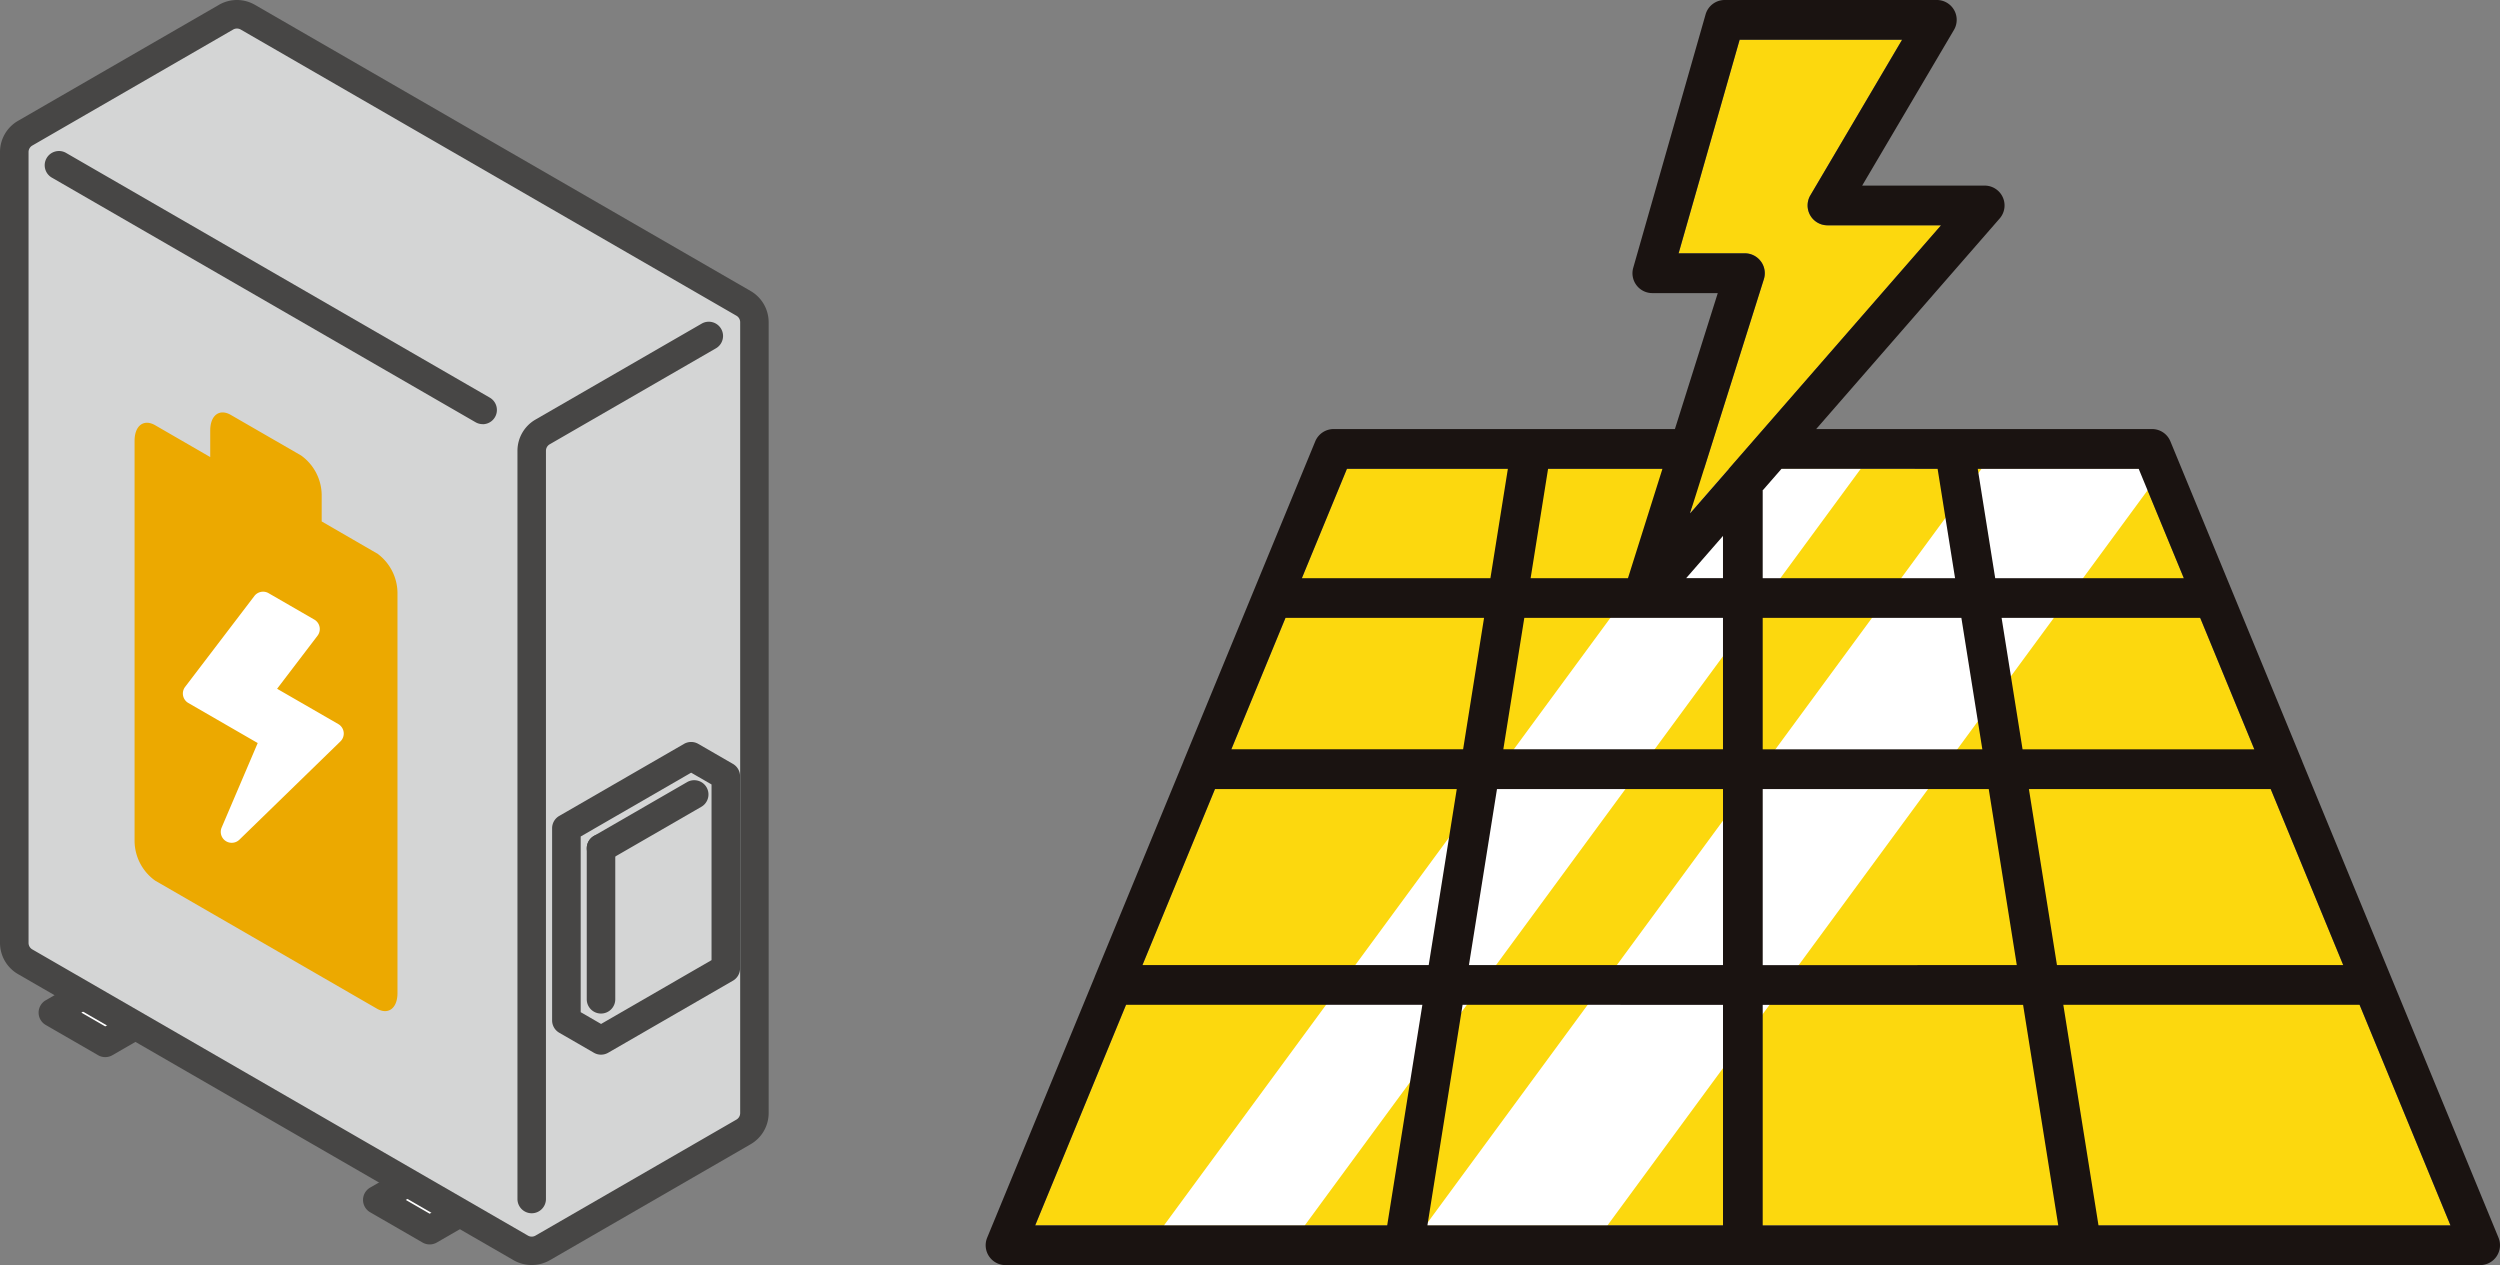
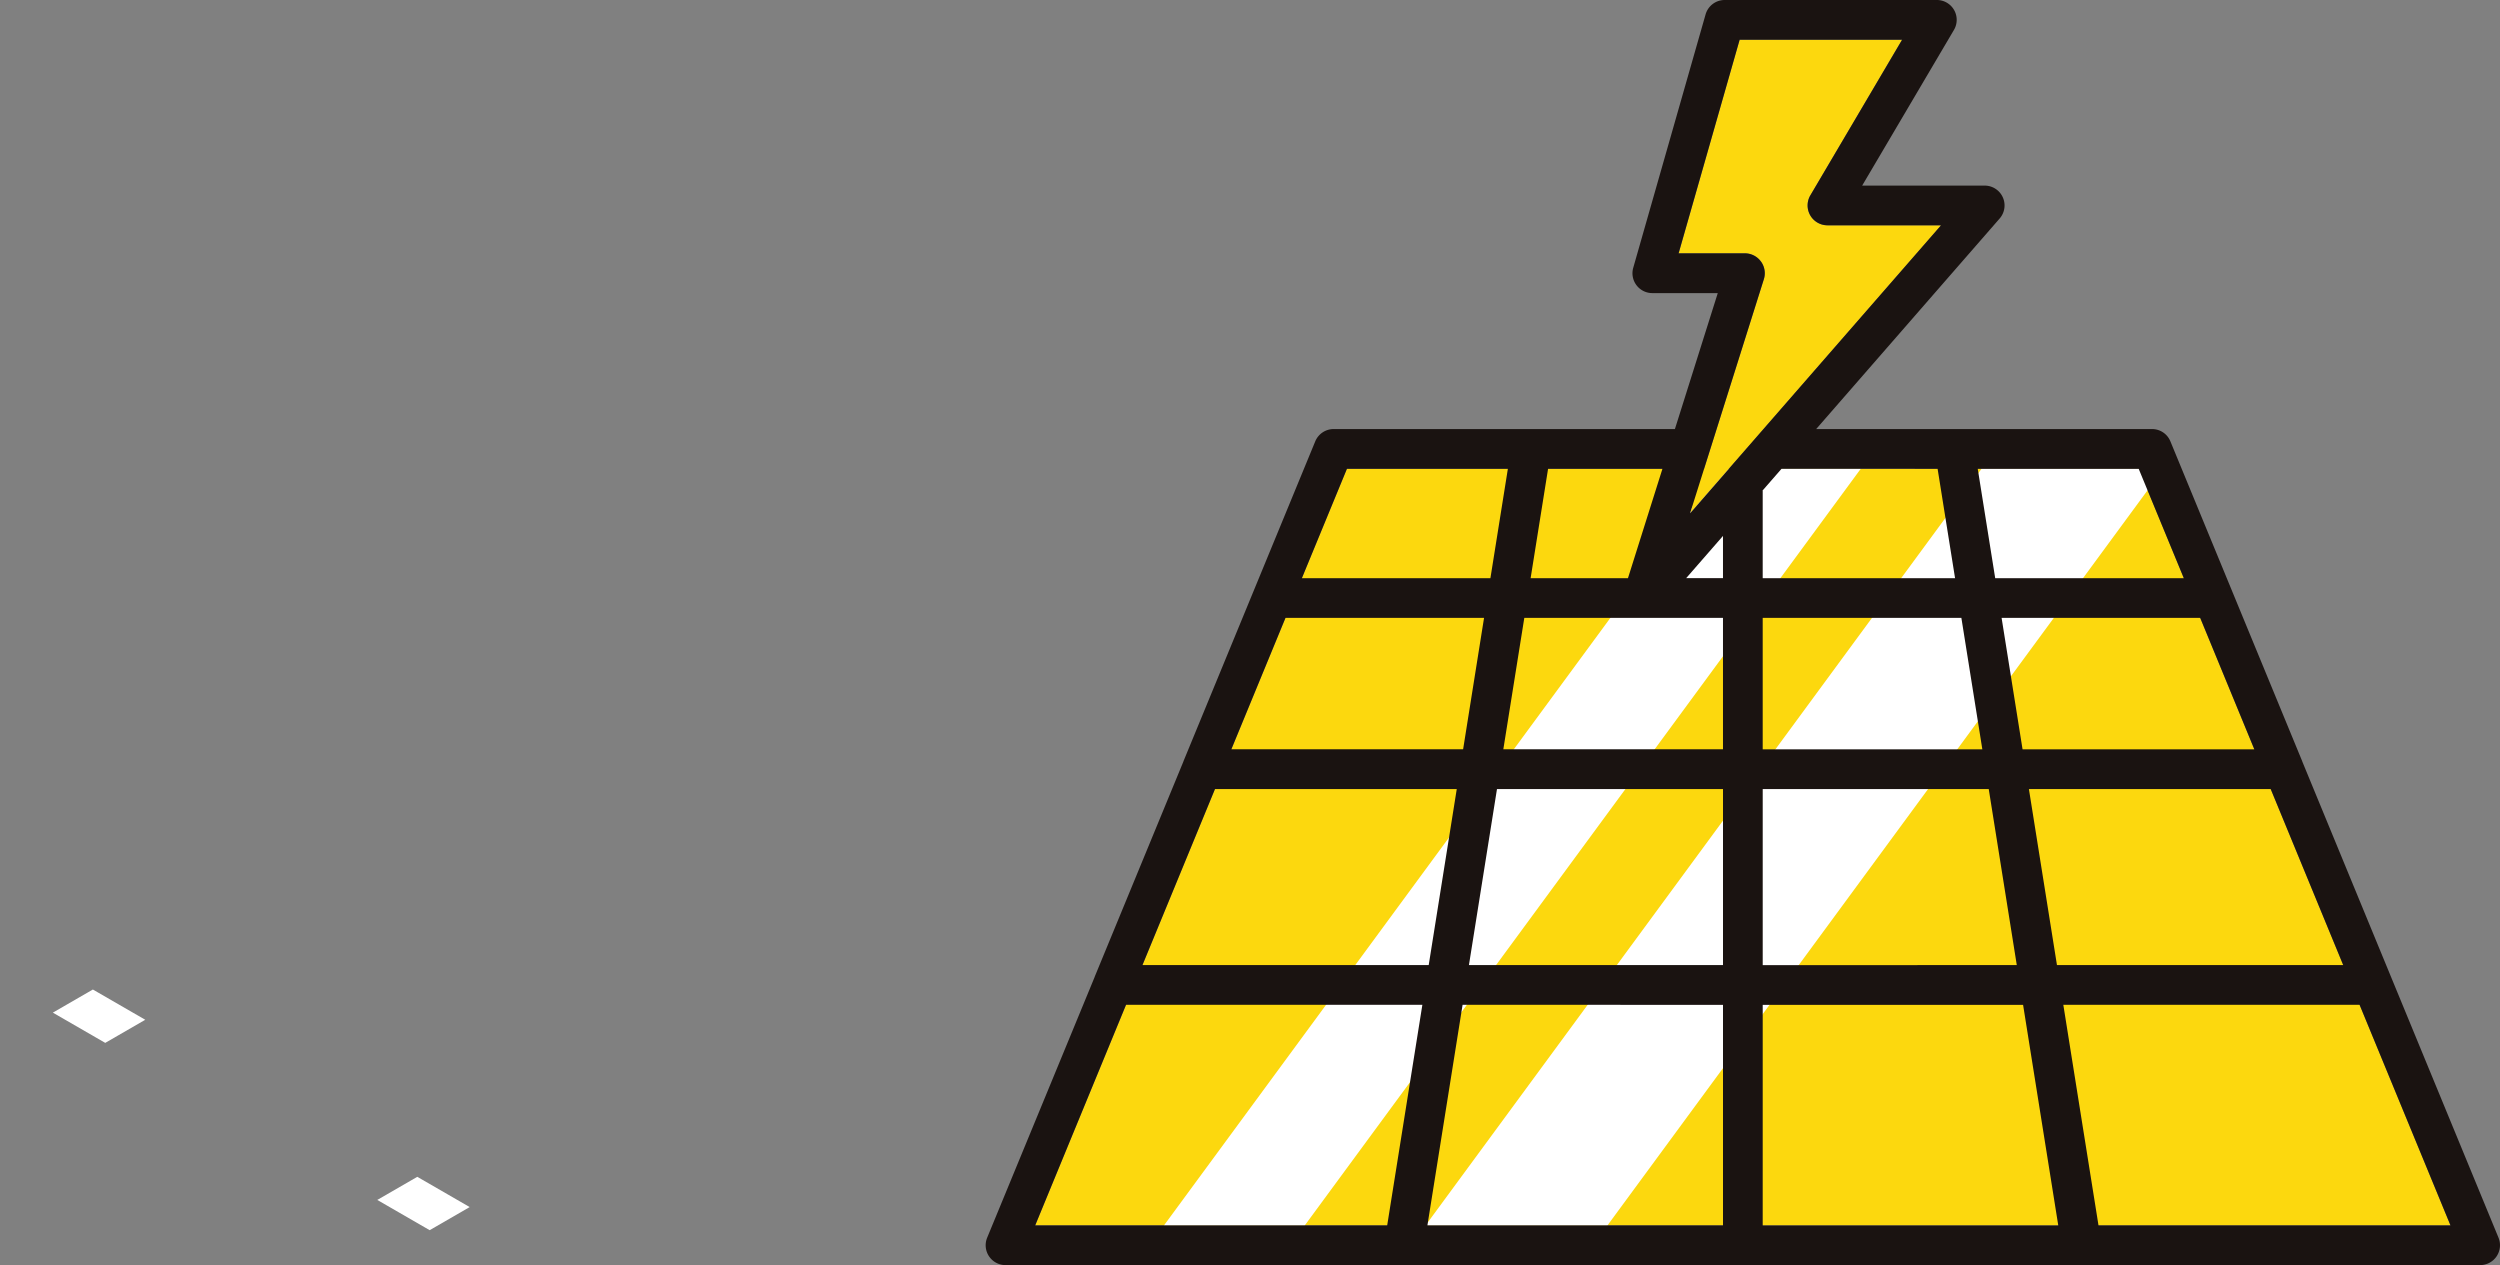
<svg xmlns="http://www.w3.org/2000/svg" width="147.114" height="74.447" viewBox="0 0 147.114 74.447">
  <rect x="0" y="0" width="147.114" height="74.447" fill="#808080" stroke="none" />
  <defs>
    <clipPath id="a">
-       <rect width="45.233" height="74.447" fill="none" />
-     </clipPath>
+       </clipPath>
  </defs>
  <g transform="translate(-466.443 -7086.137)">
    <g transform="translate(17.51 120)">
      <path d="M96.459,59.9H13.175L31.521,15.376H78.115Z" transform="translate(496.673 6978.346)" fill="#fcd80e" />
      <path d="M25.313,59.909H17.028L49.75,15.376h8.287Z" transform="translate(500.394 6978.346)" fill="#fff" />
      <path d="M35.564,59.909H24.86L57.584,15.376h10.7Z" transform="translate(507.955 6978.346)" fill="#fff" />
      <path d="M37.28,15.58a1.167,1.167,0,0,0-.941-.478h-3.9L36.028,2.531h9.56l-5.4,9.159a1.168,1.168,0,0,0,1.006,1.763h6.687L33.111,30.4l4.342-13.775a1.174,1.174,0,0,0-.173-1.042" transform="translate(515.275 6965.943)" fill="#fcd80e" />
      <path d="M100.717,74.174,94.4,58.846l-5.23-12.692,0-.008L81.408,27.311a1.165,1.165,0,0,0-1.079-.721H60.565L71.362,14.2a1.168,1.168,0,0,0-.881-1.936h-7.21l5.4-9.159a1.168,1.168,0,0,0-1.006-1.763H55.181a1.168,1.168,0,0,0-1.124.849L49.8,17.1a1.168,1.168,0,0,0,1.122,1.49h3.852l-2.522,8H32.17a1.17,1.17,0,0,0-1.081.721l-7.76,18.836,0,.008L18.1,58.842l0,.008L11.782,74.174a1.168,1.168,0,0,0,1.081,1.614H99.636a1.17,1.17,0,0,0,1.081-1.614m-75.53-26.4H39.415L37.764,58.133H20.919ZM29.336,37.7H41.021l-1.232,7.734H26.15Zm25.745,0v7.734H42.155L43.39,37.7Zm-2.166-2.337,2.166-2.484v2.484ZM86.349,45.437H72.71L71.476,37.7H83.163Zm-16.006,0H57.418V37.7H69.109ZM41.782,47.774h13.3V58.133H40.131Zm13.3,12.7V73.45H37.688l2.07-12.981Zm2.337,0H72.741l2.07,12.981H57.418Zm0-2.337V47.774h13.3l1.651,10.358ZM73.083,47.774H87.312l4.267,10.358H74.734ZM82.2,35.366H71.1l-1.028-6.439h9.47ZM67.71,28.927l1.028,6.439H57.418V30.247c0-.014-.008-.026-.008-.039l1.118-1.282Zm-10.4-12.2a1.167,1.167,0,0,0-.941-.478h-3.9L56.062,3.679h9.56l-5.4,9.159A1.17,1.17,0,0,0,61.225,14.6h6.687L53.145,31.545,57.487,17.77a1.168,1.168,0,0,0-.173-1.042M49.489,35.366H43.761l1.028-6.439h6.73ZM32.953,28.927h9.47l-1.028,6.439H30.3Zm-13,31.543H37.391L35.321,73.45H14.608ZM77.178,73.45,75.108,60.47H92.542L97.891,73.45Z" transform="translate(495.242 6964.795)" fill="#1a1311" />
    </g>
    <g transform="translate(466.443 7086.137)">
      <path d="M16.988,263.473l-3.083-1.78,2.355-1.36,3.083,1.78Z" transform="translate(-10.795 -202.104)" fill="#fff" />
      <g clip-path="url(#a)">
        <path d="M14.077,261.4a.838.838,0,0,1-.419-.112l-3.083-1.78a.839.839,0,0,1,0-1.453l2.355-1.36a.839.839,0,0,1,.839,0l3.083,1.78a.839.839,0,0,1,0,1.453l-2.355,1.36A.838.838,0,0,1,14.077,261.4Zm-1.406-2.619,1.406.812.678-.391-1.406-.812Z" transform="translate(-7.884 -199.193)" fill="#474645" />
      </g>
      <path d="M102.34,312.751l-3.083-1.78,2.355-1.36,3.083,1.78Z" transform="translate(-77.056 -240.36)" fill="#fff" />
      <g clip-path="url(#a)">
        <path d="M99.429,310.678a.838.838,0,0,1-.419-.112l-3.083-1.78a.839.839,0,0,1,0-1.453l2.355-1.36a.839.839,0,0,1,.839,0l3.083,1.78a.839.839,0,0,1,0,1.453l-2.355,1.36A.839.839,0,0,1,99.429,310.678Zm-1.406-2.619,1.406.812.678-.391-1.406-.812Z" transform="translate(-74.145 -237.449)" fill="#474645" />
-         <path d="M46.666,20.764,17.494,3.922a1.278,1.278,0,0,0-1.278,0L4.389,10.75a1.278,1.278,0,0,0-.639,1.107V58.4a1.278,1.278,0,0,0,.639,1.107L33.561,76.348a1.278,1.278,0,0,0,1.278,0L46.666,69.52a1.278,1.278,0,0,0,.639-1.107V21.871a1.278,1.278,0,0,0-.639-1.107" transform="translate(-2.911 -2.911)" fill="#d4d5d5" />
        <path d="M13.944,0A2.119,2.119,0,0,1,15,.284L44.174,17.126a2.123,2.123,0,0,1,1.058,1.833V65.5a2.123,2.123,0,0,1-1.059,1.833L32.347,74.163a2.151,2.151,0,0,1-2.117,0L1.058,57.321A2.123,2.123,0,0,1,0,55.487V8.945A2.123,2.123,0,0,1,1.058,7.112L12.885.284A2.121,2.121,0,0,1,13.944,0ZM31.289,72.77a.44.44,0,0,0,.22-.059l11.827-6.828a.441.441,0,0,0,.22-.381V18.96a.441.441,0,0,0-.22-.381L14.163,1.737a.447.447,0,0,0-.44,0L1.9,8.565a.441.441,0,0,0-.22.381V55.487a.441.441,0,0,0,.22.381L31.069,72.711A.44.44,0,0,0,31.289,72.77Z" transform="translate(0 0)" fill="#474645" />
        <path d="M22.021,12.322a.835.835,0,0,1-.419-.113L-3.331-2.185a.839.839,0,0,1-.307-1.146.839.839,0,0,1,1.146-.307l24.933,14.4a.839.839,0,0,1-.42,1.565Z" transform="translate(6.381 12.637)" fill="#474645" />
        <path d="M136.98,137.086a.839.839,0,0,1-.839-.839V92.217a2.123,2.123,0,0,1,1.058-1.834l9.792-5.653a.839.839,0,0,1,.839,1.453l-9.792,5.653a.441.441,0,0,0-.22.381v44.031A.839.839,0,0,1,136.98,137.086Z" transform="translate(-105.691 -65.691)" fill="#474645" />
        <path d="M158.384,200.137l-2.04-1.178L149,203.2v11.306l2.04,1.178,7.343-4.24Z" transform="translate(-115.674 -154.459)" fill="#fff" />
        <line y2="8.886" transform="translate(35.366 49.918)" fill="#fff" />
        <line y1="3.168" x2="5.487" transform="translate(35.366 46.751)" fill="#fff" />
        <path d="M158.384,200.137l-2.04-1.178L149,203.2v11.306l2.04,1.178,7.343-4.24Z" transform="translate(-115.674 -154.459)" fill="#d4d5d5" />
-         <path d="M155.956,198.46a.112.112,0,0,1,.056.015l2.04,1.178a.112.112,0,0,1,.056.1v11.306a.112.112,0,0,1-.056.1l-7.343,4.24a.112.112,0,0,1-.112,0l-2.04-1.178a.112.112,0,0,1-.056-.1V202.811a.112.112,0,0,1,.056-.1l7.344-4.24A.112.112,0,0,1,155.956,198.46Zm1.928,1.354-1.928-1.113-7.232,4.175v11.177l1.928,1.113,7.232-4.175Z" transform="translate(-115.285 -154.071)" fill="#474645" />
        <path d="M-.388,8.609A.112.112,0,0,1-.5,8.5V-.388A.112.112,0,0,1-.388-.5a.112.112,0,0,1,.112.112V8.5A.112.112,0,0,1-.388,8.609Z" transform="translate(35.755 50.307)" fill="#474645" />
        <path d="M-.388,2.891a.112.112,0,0,1-.1-.056.112.112,0,0,1,.041-.153L5.042-.485A.112.112,0,0,1,5.2-.444a.112.112,0,0,1-.041.153L-.332,2.876A.111.111,0,0,1-.388,2.891Z" transform="translate(35.755 47.139)" fill="#474645" />
        <path d="M153.433,195.21a.838.838,0,0,1,.419.112l2.04,1.178a.839.839,0,0,1,.419.726v11.306a.839.839,0,0,1-.419.726l-7.343,4.24a.839.839,0,0,1-.839,0l-2.04-1.178a.839.839,0,0,1-.419-.726V200.288a.839.839,0,0,1,.419-.726l7.344-4.24A.838.838,0,0,1,153.433,195.21Zm1.2,2.5-1.2-.693-6.5,3.755V211.11l1.2.693,6.5-3.755Z" transform="translate(-112.762 -151.548)" fill="#474645" />
        <path d="M-2.911,6.813a.839.839,0,0,1-.839-.839V-2.911a.839.839,0,0,1,.839-.839.839.839,0,0,1,.839.839V5.974A.839.839,0,0,1-2.911,6.813Z" transform="translate(38.278 52.83)" fill="#474645" />
        <path d="M-2.911,1.095a.838.838,0,0,1-.727-.42A.839.839,0,0,1-3.331-.47L2.155-3.638A.839.839,0,0,1,3.3-3.331a.839.839,0,0,1-.307,1.146L-2.492.982A.835.835,0,0,1-2.911,1.095Z" transform="translate(38.278 49.662)" fill="#474645" />
        <path d="M49.645,116.8,46.4,114.922v-1.566a2.9,2.9,0,0,0-1.211-2.314l-4.137-2.388c-.669-.387-1.211.024-1.211.915v1.566L36.6,109.261c-.669-.386-1.211.024-1.211.916v23.568a2.9,2.9,0,0,0,1.211,2.314l13.049,7.534c.669.386,1.211-.024,1.211-.916V119.11a2.9,2.9,0,0,0-1.211-2.314" transform="translate(-27.47 -84.238)" fill="#eca900" />
        <path d="M53.24,172.046l2.345-5.5-4.577-2.642,4.076-5.348,2.693,1.555-2.824,3.7,4.232,2.443Z" transform="translate(-39.6 -123.095)" fill="#fff" />
        <path d="M51,170.454a.644.644,0,0,1-.592-.9l2.121-4.97-4.082-2.357a.644.644,0,0,1-.19-.948l4.076-5.348a.644.644,0,0,1,.834-.167l2.693,1.555a.644.644,0,0,1,.19.948l-2.38,3.123,3.6,2.077a.644.644,0,0,1,.127,1.02l-5.945,5.783A.643.643,0,0,1,51,170.454Zm-1.275-8.973,3.943,2.276a.644.644,0,0,1,.27.811l-1.084,2.541,3.032-2.95L52.4,162.142a.644.644,0,0,1-.19-.948l2.38-3.123-1.568-.905Z" transform="translate(-37.364 -120.859)" fill="#fff" />
      </g>
    </g>
  </g>
</svg>